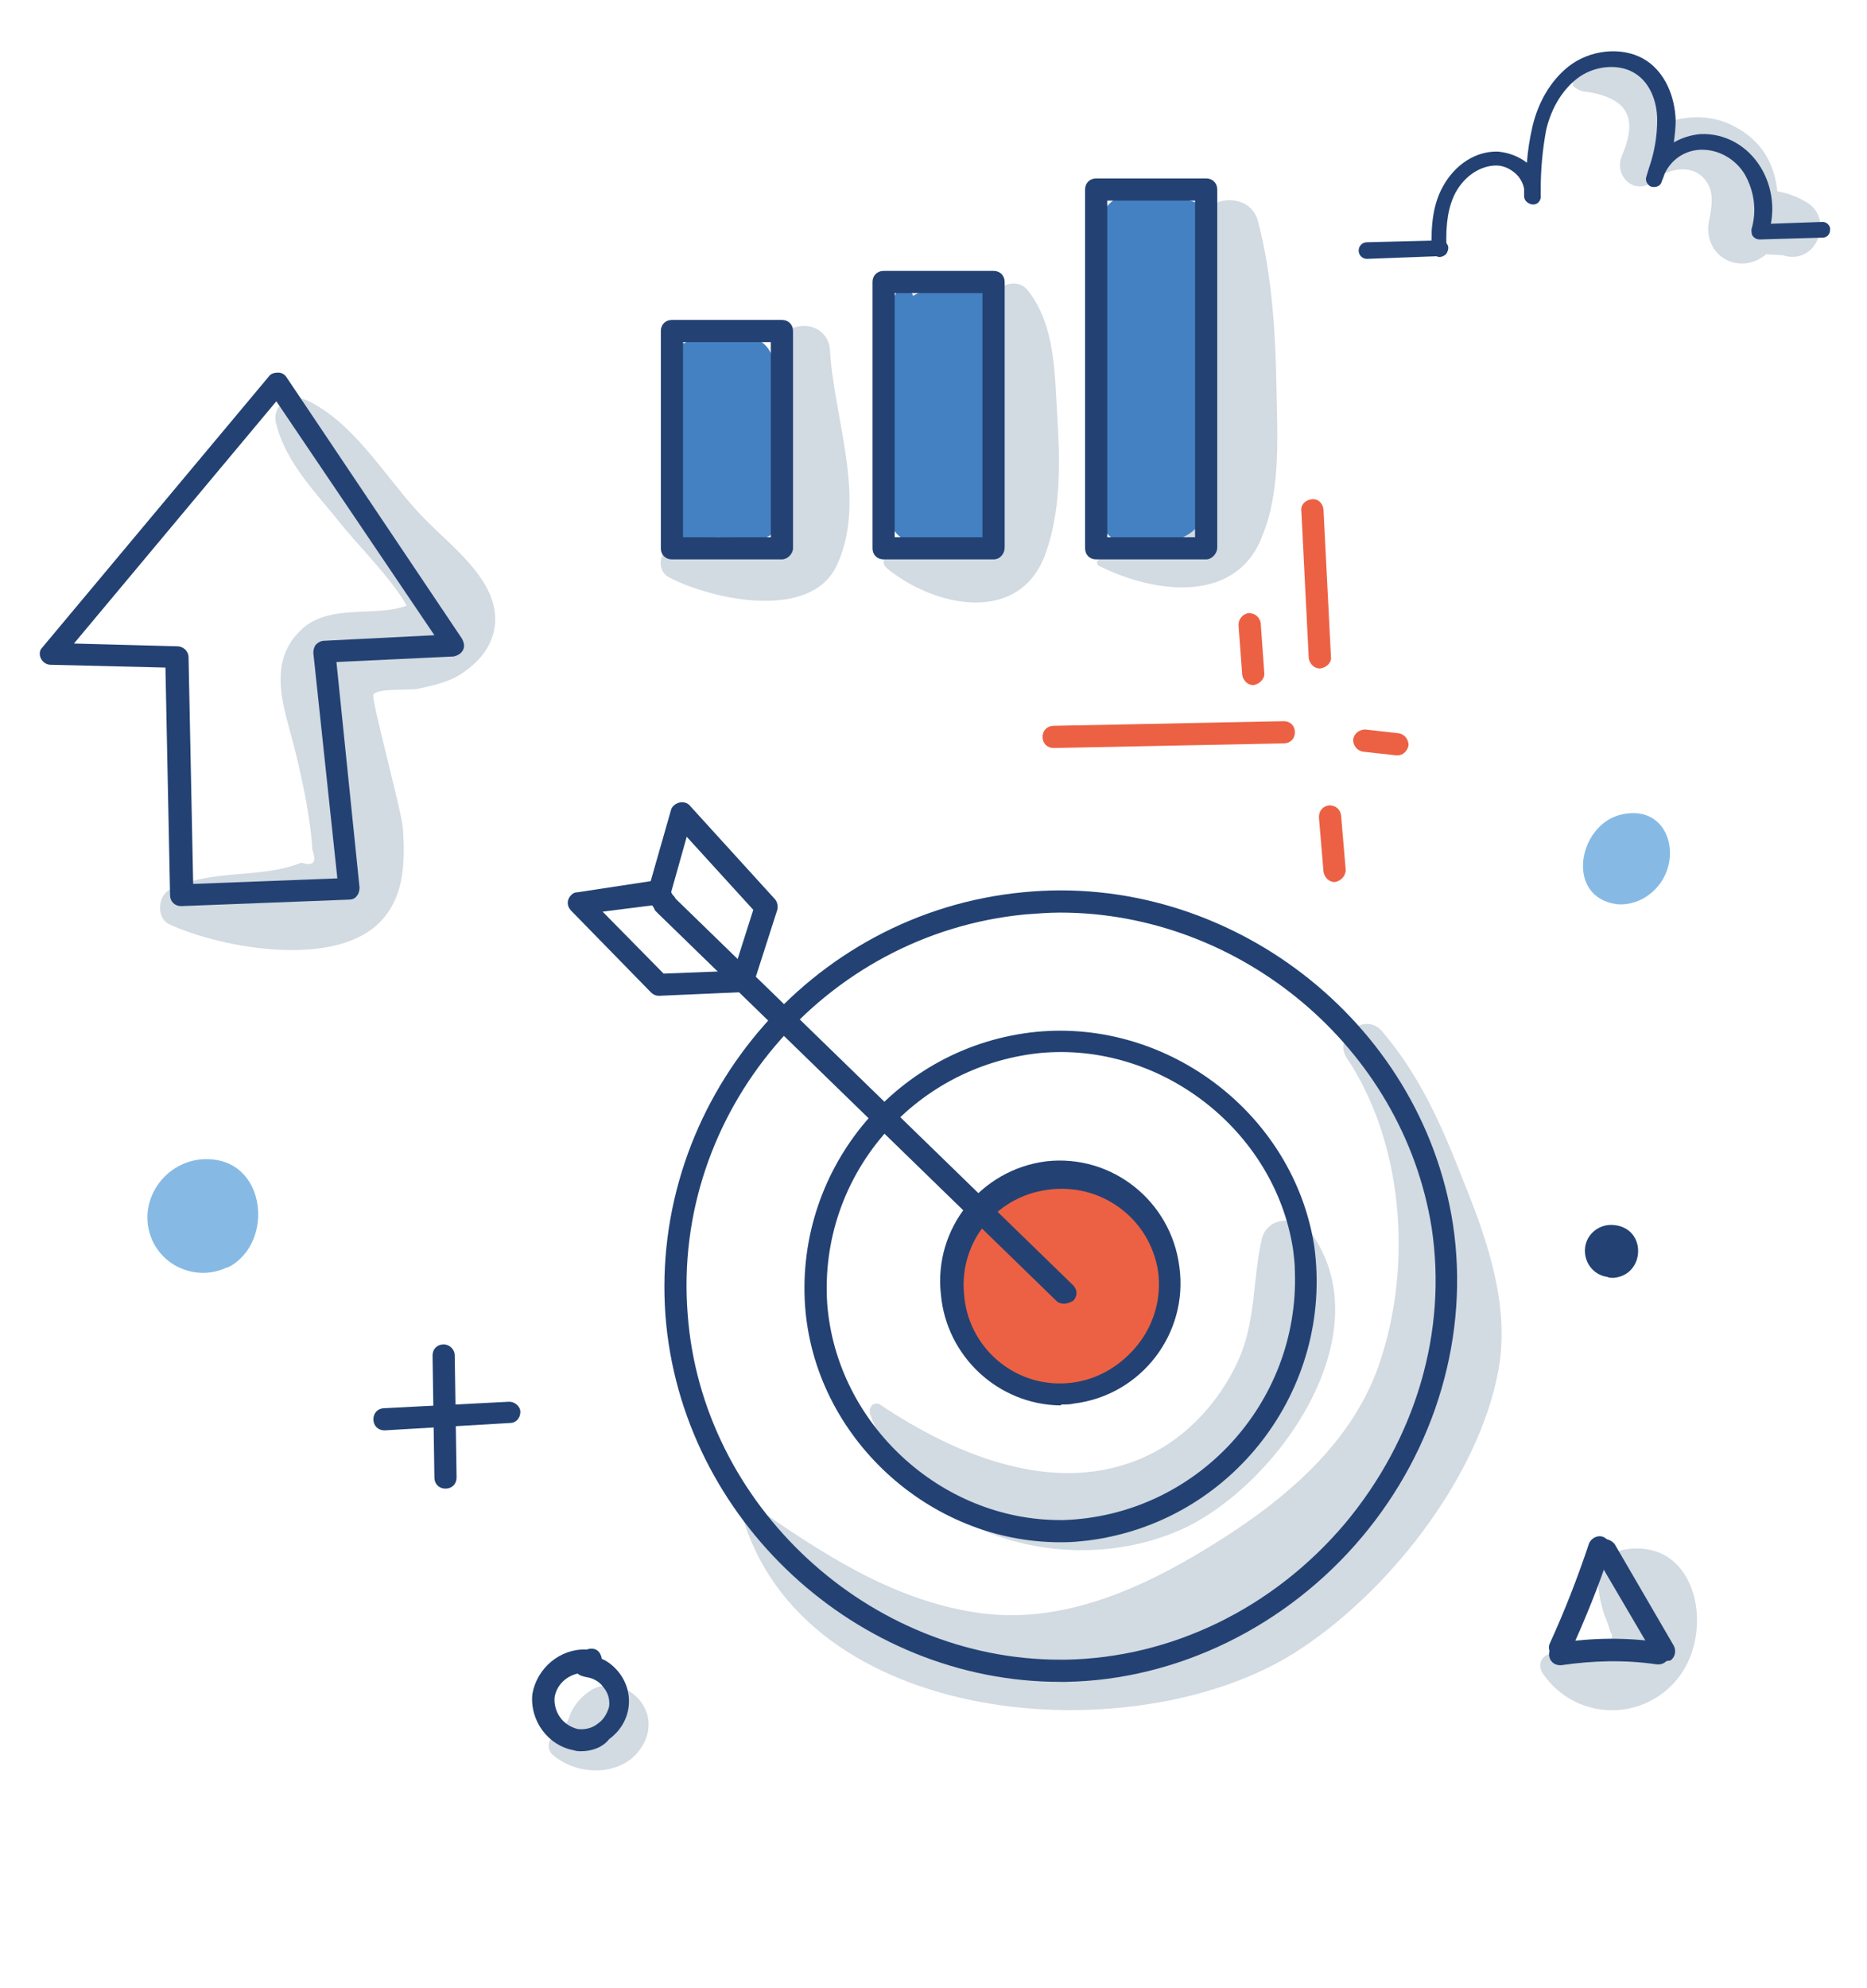
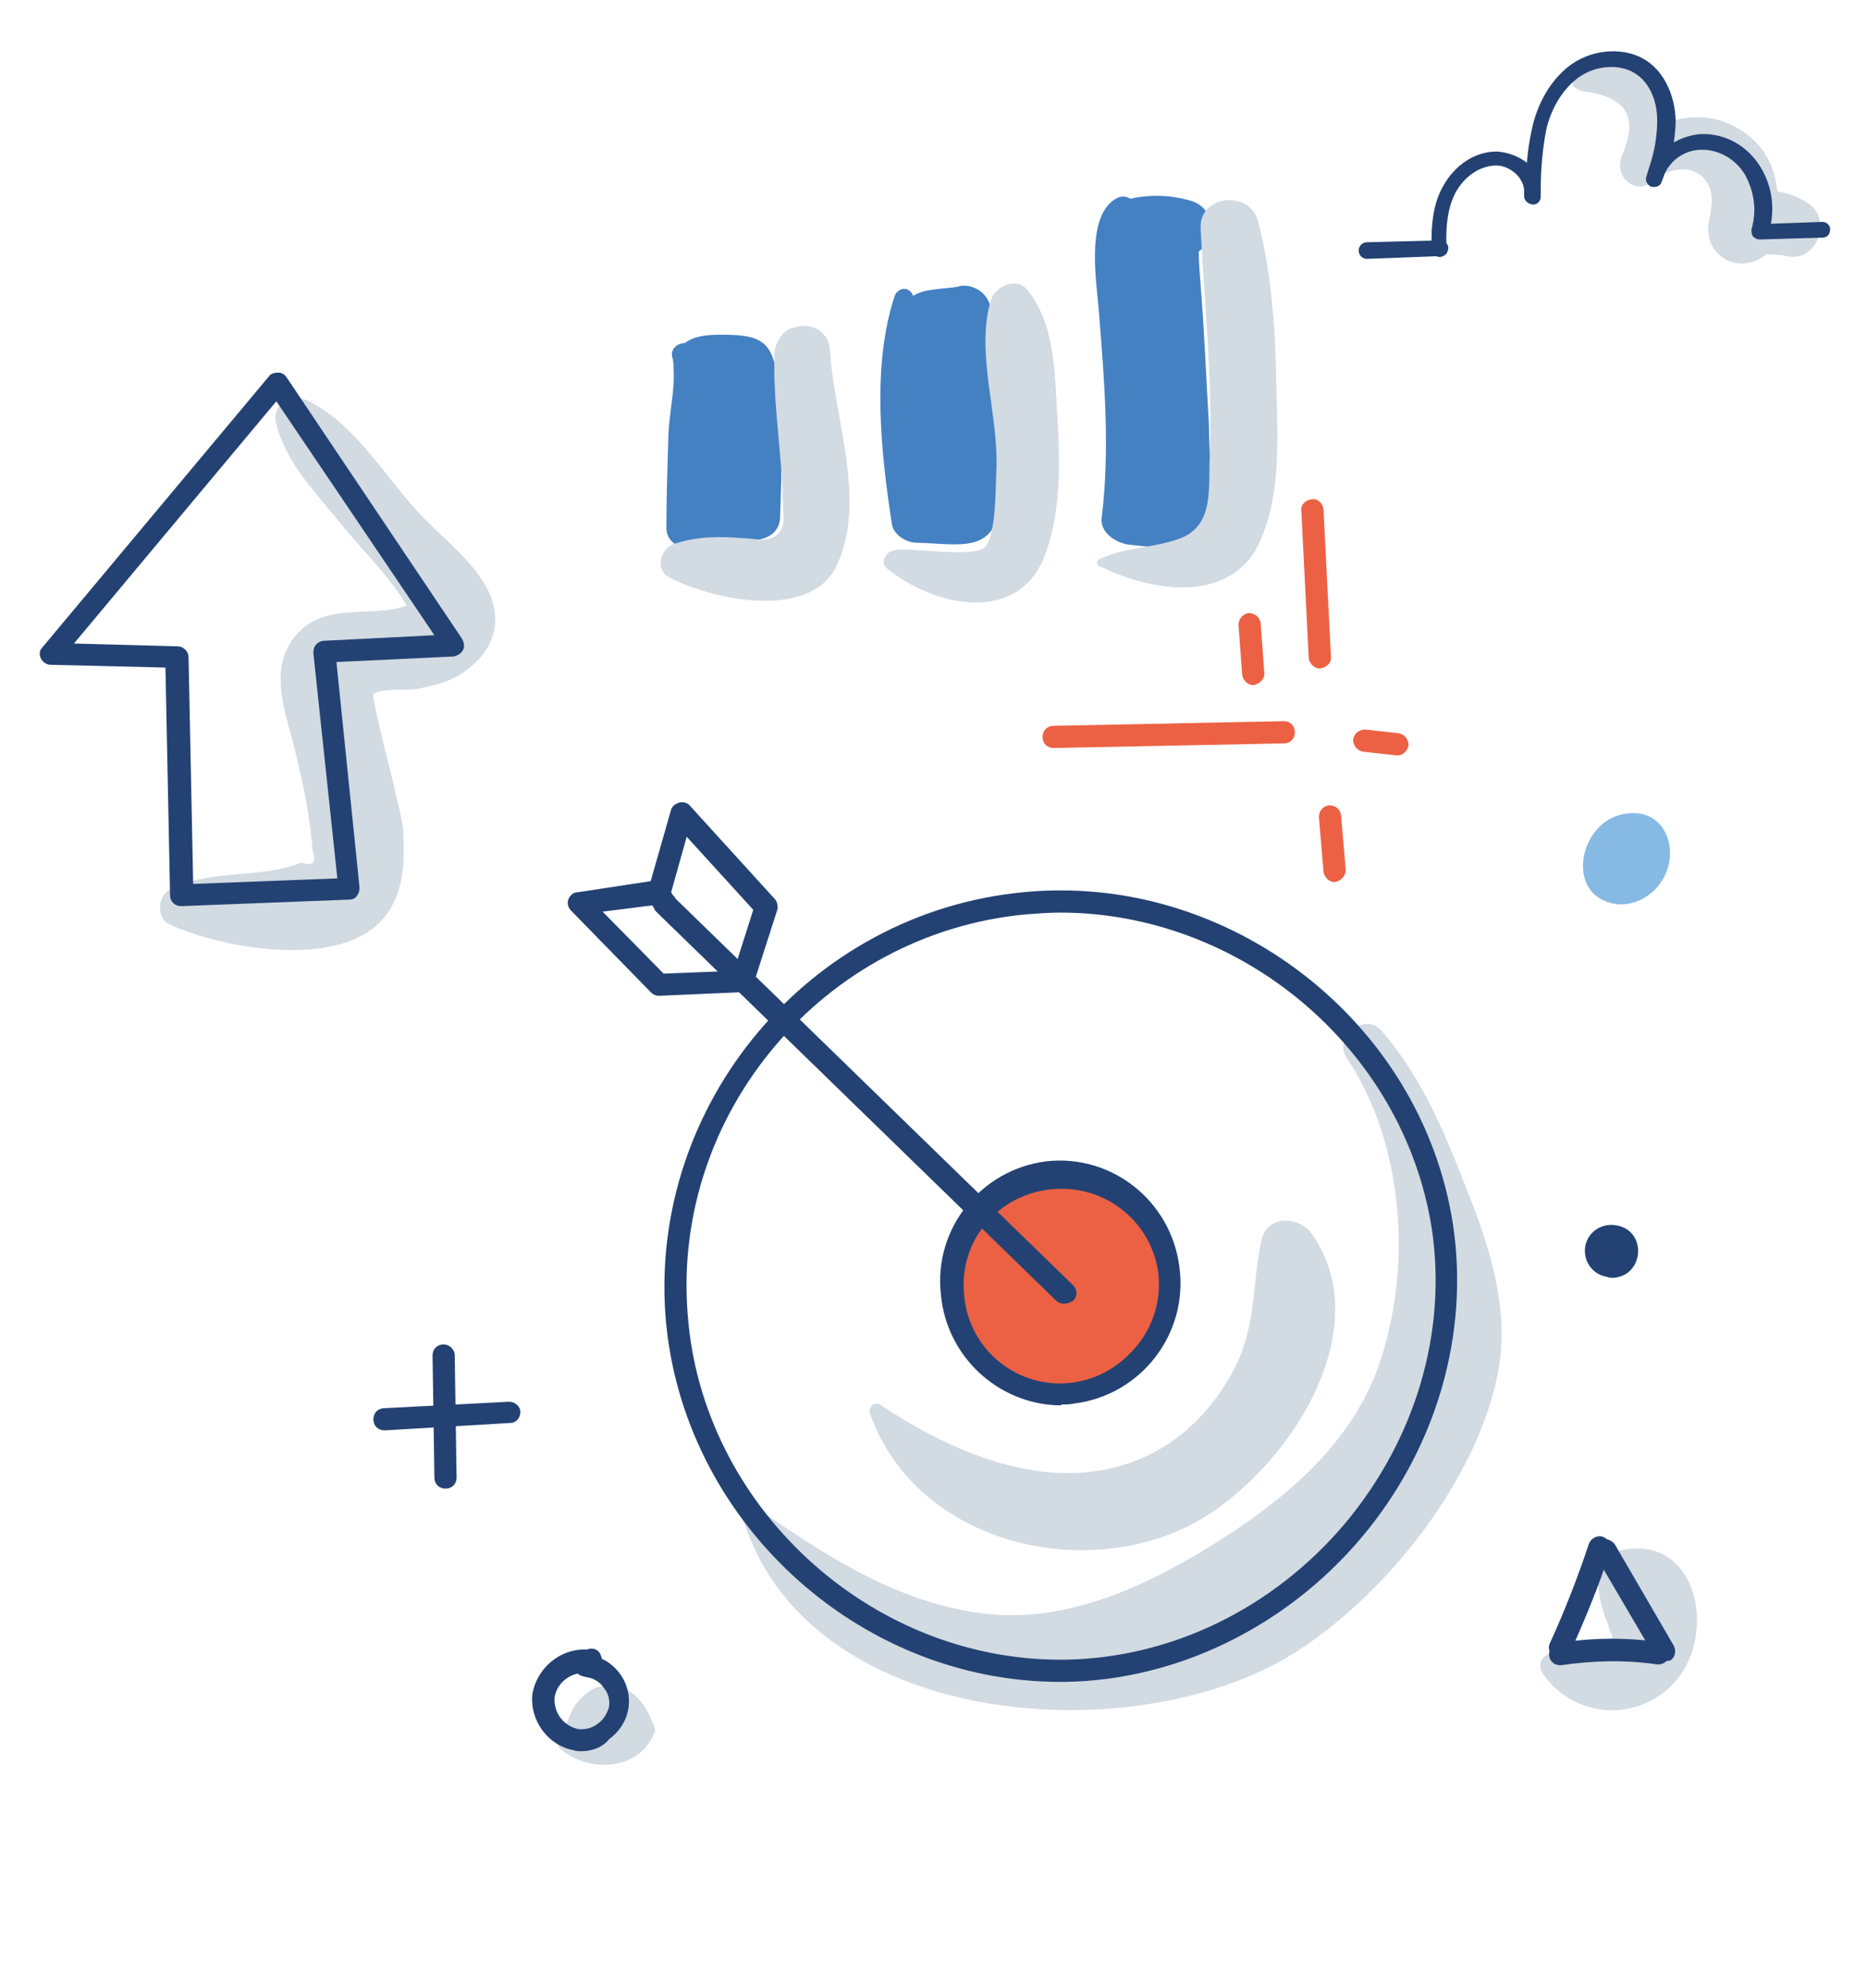
<svg xmlns="http://www.w3.org/2000/svg" version="1.1" id="Calque_1" x="0px" y="0px" viewBox="0 0 202 215" style="enable-background:new 0 0 202 215;" xml:space="preserve">
  <style type="text/css">
	.st0{fill:#4481C3;}
	.st1{fill:#EC6144;}
	.st2{fill:#86BAE5;}
	.st3{fill:#234273;}
	.st4{fill:#D2DAE2;}
</style>
  <g>
    <path class="st0" d="M84,40.4c-0.5-3.9-2.4-4.2-6.1-4.2c-1.6,0-2.9,0.2-3.8,0.9c-0.7,0-1.4,0.5-1.4,1.2c0,0.2,0,0.3,0.1,0.5   c0.1,0.7,0.1,1.5,0.1,2.2v0.1c-0.1,2.2-0.6,4.5-0.6,6.6c-0.1,3.1-0.2,6.3-0.2,9.4c0,1.5,1.4,2.3,2.7,2.1c2.3-0.4,4.7-0.5,7.1-0.8   c1.4-0.2,2.5-1,2.5-2.5C84.6,50.8,84.7,45.5,84,40.4z" />
    <path class="st0" d="M107.2,33.7c0-1.6-1.4-2.8-2.9-2.8c-0.2,0-0.4,0-0.6,0.1c-1.8,0.3-3.7,0.2-4.9,1l0,0c-0.2-0.6-0.8-0.9-1.3-0.7   c-0.3,0.1-0.6,0.4-0.7,0.7c-2.5,7.6-1.5,16.9-0.3,24.7c0.2,1.2,1.6,2,2.7,2c4.4,0.1,8.6,1.3,8.9-4.3   C108.1,47.5,107.8,40.6,107.2,33.7z" />
    <path class="st0" d="M129.9,30.8c-0.1-1.3-0.2-2.5-0.2-3.6c1.8-1.3,1.9-4.7-0.9-5.5c-2.1-0.6-4.4-0.7-6.5-0.2h0   c-0.4-0.3-1-0.3-1.4-0.1c-3.6,1.8-2.2,9.4-2,12.4c0.6,7.4,1.2,14.8,0.3,22.2c-0.2,1.6,1.5,2.7,2.9,2.9c2,0.2,3.9,0.5,6,0.2   c1.1-0.2,1.8-1.2,2.1-2.1c1.2-3.4,0.6-7.6,0.6-11.1C130.5,40.8,130.3,35.8,129.9,30.8z" />
    <path class="st1" d="M116.3,127.4c-1,0.1-2,0.4-2.9,0.8c-1.2,0.1-2.4,0.5-3.4,1.1c-4,2.1-6.6,7.7-6.3,12.2c0.3,3.7,2.8,7.4,6.5,8.4   c1.3,0.3,2.7,0.4,4,0.1c2.3,0.6,4.8,0.2,7.1-2c0.2-0.2,0.3-0.4,0.5-0.5c0.9-0.6,1.7-1.3,2.3-2C129.6,139,125.6,126.9,116.3,127.4z" />
    <path class="st2" d="M175,97.8c1.2,0.1,2.5-0.3,3.5-1.1c3.9-3,2.4-9.9-3.1-8.6C170.7,89.2,169.3,97.1,175,97.8z" />
-     <path class="st2" d="M25,136.9c4.6-2.8,3.7-11-2-11.5c-4.8-0.5-8.5,4.4-6.5,8.8c1.4,3,5,4.3,8,2.9C24.6,137.1,24.8,137,25,136.9z" />
    <path class="st3" d="M174.6,138.2c3.4-0.3,3.6-5.3,0.1-5.7c-1.6-0.2-3,0.9-3.2,2.4c-0.2,1.6,0.9,3,2.4,3.2   C174.1,138.2,174.3,138.2,174.6,138.2z" />
    <path class="st4" d="M158.4,127.9c-2.3-5.9-4.7-11.5-8.9-16.4c-1.8-2.1-5.3,0.6-3.8,2.9c6.1,9.1,7.1,22.2,3.7,32.6   c-2.9,9.1-10.6,15.4-18.4,20.2c-7.6,4.7-16.3,8.6-25.4,7.2c-9.2-1.4-16.8-6.5-24.3-11.7c-0.4-0.2-0.8-0.1-1,0.3   c-0.1,0.2-0.1,0.4-0.1,0.6c6.5,23.4,42.4,26.1,59.8,15.2c10-6.3,19.9-18.8,22.1-30.5C163.4,141.4,161,134.3,158.4,127.9z" />
    <path class="st4" d="M141.9,133.4c-1.4-1.9-4.8-2-5.4,0.7c-1,4.5-0.6,8.9-2.6,13.2c-2,4.3-5.5,8.2-9.9,10.2   c-9.7,4.5-20.6-0.1-28.8-5.6c-0.4-0.2-0.8-0.1-1,0.3c-0.1,0.2-0.1,0.4-0.1,0.6c4.6,13.2,21,18,33.3,12.8   C137.8,161.2,149.8,144.6,141.9,133.4z" />
    <path class="st4" d="M175.7,167.6c-1.6,0.3-2.8,2.1-2.8,3.7c0.1,1.3,0.4,2.7,0.9,3.9c0.2,0.4,0.6,2.1,0.6,1.3c0,0.2,0,0.4,0,0.6   c-1.1,2.2-4.7,1.5-6.8,1.8c-0.7,0.2-1.1,0.9-0.9,1.6c0,0.1,0.1,0.2,0.1,0.3c2.7,4.2,8.2,5.4,12.4,2.8c0.8-0.5,1.5-1.1,2.1-1.8   C185.7,176.8,183.8,166.2,175.7,167.6z" />
    <path class="st4" d="M53.2,64.8C51.9,61,47.5,58,44.9,55c-3.5-3.9-6.8-9.4-11.7-11.7c-1.8-0.8-3.9,0.5-3.3,2.6   c1.1,4.3,4.4,7.5,7.1,10.9c1.4,1.8,5.4,5.8,7,8.7c-3.4,1.3-8.5-0.3-11.5,2.7c-3.1,3-2.2,7-1.2,10.6c0.7,2.5,1.3,5.1,1.8,7.7   c0.3,1.8,0.6,3.6,0.7,5.4c0.5,1.4,0.1,1.8-1.2,1.4c-4.4,1.8-9.7,0.6-14.2,2.9c-1.4,0.7-1.5,3.2,0,3.8c5.7,2.6,18.4,4.9,23.1-0.7   c2.3-2.7,2.3-6.3,2.1-9.7c-0.2-2.1-3.5-14.1-3.2-14.5c0.6-0.7,3.7-0.4,4.8-0.6c1.8-0.4,3.7-0.8,5.1-1.9   C52.9,70.8,54.3,68,53.2,64.8z" />
    <path class="st4" d="M89.8,37.9c-0.1-1.8-1.6-2.9-3.4-2.6l-0.4,0.1c-1.3,0.2-2.2,1.7-2.2,2.9c-0.2,5.2,0.8,10.7,0.9,16   c0,1.1,0.4,2.5-0.5,3.4c-1,1.1-2.5,0.5-3.9,0.5C77.9,58,75.5,58,73,58.8c-1.6,0.5-2.2,2.9-0.5,3.7c4.7,2.4,15.4,4.7,18.1-1.5   C93.8,54,90.2,45.1,89.8,37.9z" />
    <path class="st4" d="M114.4,45.1c-0.3-4.7-0.2-9.9-3.2-13.7c-1.2-1.5-3.5-0.5-4,1.1c-1.7,5.6,0.9,12.5,0.6,18.4   c-0.1,1.7,0,7.5-1.4,8.4c-1.5,1-7.7-0.1-9.6,0.2c-0.9,0.1-1.7,1.3-0.8,2c5.2,4.2,14.1,6,17-1.3C114.8,55.5,114.7,50.1,114.4,45.1z" />
    <path class="st4" d="M138.1,41.7c-0.1-5.9-0.5-12.1-2-17.8c-0.9-3.4-6.4-2.8-6.2,0.8c0.4,8.2,1.3,16.1,1,24.3   c-0.2,3.9,0.6,8.1-3.7,9.4c-2.8,0.9-5.5,0.8-8.3,2.1c-0.2,0.1-0.3,0.4-0.1,0.6c0,0.1,0.1,0.1,0.1,0.1c6,3,14.9,4.2,17.7-3.3   C138.6,53,138.2,46.9,138.1,41.7z" />
-     <path class="st4" d="M68.5,183.2c-1.2-1-3.3-1.3-4.7-0.3c-0.9,0.6-1.7,1.5-2.1,2.5c-0.1,0.4-0.3,0.7-0.4,1c0,0.1-0.1,0.2-0.1,0.4   c0,0.1-0.1,0.1-0.1,0.1c-0.1,0.2,0.2-0.1-0.2,0.2c-0.3,0.3-0.6,0.5-0.9,0.6c-0.6,0.3-0.8,1.1-0.5,1.7c0.1,0.1,0.1,0.2,0.2,0.3   c3.1,2.8,8.9,2.4,10.3-2C70.5,186,69.9,184.3,68.5,183.2z" />
+     <path class="st4" d="M68.5,183.2c-1.2-1-3.3-1.3-4.7-0.3c-0.9,0.6-1.7,1.5-2.1,2.5c-0.1,0.4-0.3,0.7-0.4,1c0,0.1-0.1,0.2-0.1,0.4   c0,0.1-0.1,0.1-0.1,0.1c-0.1,0.2,0.2-0.1-0.2,0.2c-0.6,0.3-0.8,1.1-0.5,1.7c0.1,0.1,0.1,0.2,0.2,0.3   c3.1,2.8,8.9,2.4,10.3-2C70.5,186,69.9,184.3,68.5,183.2z" />
    <path class="st1" d="M114,80.9c-0.7,0-1.2-0.5-1.2-1.2c0-0.7,0.5-1.2,1.2-1.2l24.9-0.5c0.7,0,1.2,0.5,1.2,1.2   c0,0.7-0.5,1.2-1.2,1.2l0,0L114,80.9L114,80.9z" />
    <path class="st1" d="M135.6,74.1c-0.6,0-1.1-0.5-1.2-1.1l-0.4-5.4c0-0.7,0.5-1.2,1.1-1.3c0.6,0,1.2,0.4,1.3,1.1l0.4,5.5   C136.8,73.4,136.3,74,135.6,74.1L135.6,74.1z" />
    <path class="st1" d="M142.8,72.3c-0.6,0-1.1-0.5-1.2-1.1l-0.8-15.9c-0.1-0.7,0.4-1.2,1.1-1.3c0.7-0.1,1.2,0.4,1.3,1.1   c0,0,0,0.1,0,0.1L144,71C144.1,71.6,143.6,72.2,142.8,72.3L142.8,72.3z" />
    <path class="st1" d="M144.4,95.4c-0.6,0-1.1-0.5-1.2-1.1l-0.5-5.9c0-0.7,0.4-1.2,1.1-1.3c0.7,0,1.2,0.4,1.3,1.1l0,0l0.5,5.9   C145.6,94.7,145.1,95.3,144.4,95.4L144.4,95.4z" />
    <path class="st1" d="M151.2,81.7h-0.1l-3.6-0.4c-0.7-0.1-1.1-0.7-1.1-1.3c0.1-0.7,0.7-1.1,1.3-1.1l3.6,0.4c0.7,0.1,1.1,0.7,1.1,1.3   C152.3,81.2,151.8,81.7,151.2,81.7L151.2,81.7z" />
    <path class="st3" d="M19.6,98c-0.7,0-1.2-0.5-1.2-1.2l-0.5-24.6L5.5,71.9c-0.7,0-1.2-0.6-1.2-1.2c0-0.3,0.1-0.5,0.3-0.7l24.5-29.3   c0.2-0.3,0.6-0.4,1-0.4c0.4,0,0.7,0.2,0.9,0.5l19,28.3c0.2,0.4,0.3,0.8,0.1,1.2c-0.2,0.4-0.6,0.6-1,0.7l-12.7,0.6L38.9,96   c0,0.3-0.1,0.7-0.3,0.9c-0.2,0.3-0.5,0.4-0.9,0.4L19.6,98L19.6,98z M8,69.6l11.2,0.3c0.6,0,1.2,0.5,1.2,1.2l0.5,24.5l15.6-0.6   l-2.6-24.4c0-0.3,0.1-0.7,0.3-0.9c0.2-0.2,0.5-0.4,0.9-0.4l11.9-0.6L29.9,43.4L8,69.6z" />
-     <path class="st3" d="M84.6,60.5H72.7c-0.7,0-1.2-0.5-1.2-1.2l0,0V35.8c0-0.7,0.5-1.2,1.2-1.2l0,0h11.9c0.7,0,1.2,0.5,1.2,1.2l0,0   v23.5C85.8,59.9,85.2,60.5,84.6,60.5L84.6,60.5z M73.9,58.1h9.5V37h-9.5V58.1z" />
-     <path class="st3" d="M107.5,60.5H95.6c-0.7,0-1.2-0.5-1.2-1.2l0,0V30.5c0-0.7,0.5-1.2,1.2-1.2l0,0h11.9c0.7,0,1.2,0.5,1.2,1.2   c0,0,0,0,0,0v28.7C108.7,59.9,108.2,60.5,107.5,60.5C107.5,60.5,107.5,60.5,107.5,60.5z M96.8,58.1h9.5V31.7h-9.5V58.1z" />
-     <path class="st3" d="M130.5,60.5h-11.9c-0.7,0-1.2-0.5-1.2-1.2l0,0V20.5c0-0.7,0.5-1.2,1.2-1.2l0,0h11.9c0.7,0,1.2,0.5,1.2,1.2   c0,0,0,0,0,0v38.7C131.7,59.9,131.1,60.5,130.5,60.5C130.5,60.5,130.5,60.5,130.5,60.5z M119.8,58.1h9.5V21.7h-9.5V58.1z" />
    <path class="st3" d="M114.7,181.9c-22,0-41-17.6-42.7-39.6l0,0c-1.7-23,15.6-43.6,38.7-45.8c22.2-2.2,43.1,13.9,46.5,35.9   c1.8,11.9-1.8,24.3-9.9,33.9s-19.9,15.4-32,15.6L114.7,181.9z M114.7,98.7c-1.2,0-2.5,0.1-3.8,0.2c-21.8,2.1-38.2,21.5-36.5,43.2   l0,0c1.5,20.7,19.6,37.4,40.3,37.4h0.6c11.4-0.2,22.4-5.5,30.2-14.7c7.7-9.2,11.1-20.8,9.4-32C151.8,113.3,134.2,98.7,114.7,98.7z" />
-     <path class="st3" d="M114.7,166.8c-14.2,0-26.6-11.4-27.6-25.6l0,0c-1-15,10.1-28.1,25-29.6c14.4-1.4,27.9,9,30.1,23.2   c2.1,15.5-8.9,29.8-24.4,31.8c-0.9,0.1-1.8,0.2-2.7,0.2L114.7,166.8z M89.5,141c1,13,12.3,23.4,25.2,23.4h0.4   c14.3-0.5,25.5-12.6,25-26.9c0-0.8-0.1-1.6-0.2-2.4c-2-12.9-14.4-22.5-27.5-21.2C98.7,115.4,88.6,127.3,89.5,141z" />
    <path class="st3" d="M114.7,152c-6.7-0.1-12.3-5.3-12.9-12l0,0c-0.8-7.1,4.3-13.5,11.4-14.4c7.1-0.8,13.5,4.3,14.4,11.4l0,0   c1,7.2-4.1,13.9-11.4,14.8c-0.4,0.1-0.8,0.1-1.3,0.1L114.7,152z M104.3,139.9c0.4,5.8,5.4,10.1,11.1,9.7c2.9-0.2,5.5-1.6,7.4-3.8   c2-2.3,2.9-5.3,2.5-8.3c-0.9-5.8-6.3-9.7-12.1-8.8C107.7,129.5,103.8,134.4,104.3,139.9L104.3,139.9z" />
    <path class="st3" d="M115.1,141c-0.3,0-0.6-0.1-0.8-0.3L71.2,98.8c-0.1-0.1-0.1-0.1-0.2-0.2c-0.1-0.1-0.2-0.2-0.2-0.3   c-0.1-0.2-0.2-0.3-0.3-0.5c-0.4-0.6-0.2-1.3,0.4-1.7c0.6-0.4,1.3-0.2,1.7,0.4c0.1,0.1,0.1,0.2,0.2,0.3c0.1,0.1,0.2,0.2,0.3,0.4   l43,41.8c0.5,0.5,0.5,1.2,0,1.7C115.7,140.9,115.4,141,115.1,141L115.1,141z" />
    <path class="st3" d="M71.3,107.7c-0.3,0-0.6-0.1-0.9-0.4l-8.6-8.8c-0.5-0.5-0.5-1.2,0-1.7c0.2-0.2,0.4-0.3,0.7-0.3l7.9-1.2l2.2-7.7   c0.1-0.4,0.5-0.7,0.9-0.8c0.4-0.1,0.9,0,1.2,0.4l9.1,10c0.3,0.3,0.4,0.8,0.3,1.2l-2.6,8.1c-0.2,0.5-0.6,0.8-1.1,0.8L71.3,107.7   L71.3,107.7z M65.2,98.6l6.6,6.7l7.6-0.3l2.1-6.6l-7.2-7.9l-1.8,6.4c-0.1,0.5-0.5,0.8-1,0.9L65.2,98.6z" />
    <path class="st3" d="M168.8,179.4c-0.2,0-0.3,0-0.5-0.1c-0.6-0.3-0.9-1-0.6-1.6c0,0,0,0,0,0c1.6-3.5,3-7.1,4.2-10.7   c0.2-0.6,0.9-1,1.5-0.8s1,0.9,0.8,1.5c0,0,0,0.1,0,0.1c-1.2,3.7-2.7,7.3-4.3,10.9C169.6,179.1,169.2,179.4,168.8,179.4z" />
    <path class="st3" d="M168.8,180.1c-0.7,0-1.2-0.5-1.2-1.2c0-0.6,0.4-1.1,1-1.2c3.7-0.6,7.4-0.6,11-0.1c0.7,0.1,1.1,0.7,1,1.4   c-0.1,0.7-0.7,1.1-1.4,1l0,0c-3.4-0.5-6.9-0.4-10.3,0.1L168.8,180.1z" />
    <path class="st3" d="M180,179.7c-0.4,0-0.8-0.2-1-0.6l-6.4-10.9c-0.3-0.6-0.1-1.3,0.5-1.6c0.5-0.3,1.2-0.1,1.6,0.4l6.4,11   c0.3,0.6,0.1,1.3-0.4,1.6C180.4,179.6,180.2,179.7,180,179.7z" />
    <path class="st3" d="M62.9,189.4c-0.3,0-0.5,0-0.8-0.1c-2.8-0.5-4.8-3.2-4.5-6.1c0.5-2.8,3-4.9,5.8-4.8h0.1   c0.5-0.2,1.1-0.1,1.4,0.4c0.1,0.2,0.2,0.4,0.2,0.6c0.7,0.3,1.3,0.8,1.8,1.4c0.9,1.1,1.3,2.5,1.1,3.9c-0.2,1.4-1,2.6-2.1,3.4   C65.2,189,64,189.4,62.9,189.4z M62.5,181c-1.3,0.3-2.3,1.3-2.5,2.6c-0.1,1.6,0.9,3,2.5,3.4c0.8,0.1,1.6-0.1,2.2-0.6   c0.6-0.4,1-1.1,1.2-1.8c0.1-0.8-0.1-1.5-0.6-2.1c-0.4-0.6-1.1-1-1.8-1.1C63,181.3,62.7,181.2,62.5,181L62.5,181z" />
    <path class="st3" d="M48.2,161c-0.7,0-1.2-0.5-1.2-1.2l-0.2-13.2c0-0.7,0.5-1.2,1.2-1.2l0,0c0.6,0,1.2,0.5,1.2,1.2l0.2,13.2   C49.4,160.5,48.9,161,48.2,161C48.2,161,48.2,161,48.2,161L48.2,161z" />
    <path class="st3" d="M41.6,154.7c-0.7,0-1.2-0.5-1.2-1.2c0-0.7,0.5-1.2,1.2-1.2l0,0l13.5-0.7c0.6,0,1.2,0.5,1.2,1.1   c0,0.7-0.5,1.2-1.1,1.2L41.6,154.7L41.6,154.7z" />
    <path class="st4" d="M195.5,21.9c-1-0.6-2-1-3.2-1.2c-0.3-2.9-1.6-5.4-4.6-7c-2.2-1.2-4.8-1.3-7.2-0.5c-0.1-1.5-0.7-2.9-1.6-4.1   c-2.1-2.5-5.1-2.9-8-1.5c-0.4,0.2-0.7,0.7-0.7,1.1c0,0.2-0.1,0.6,0.1,0.7c1,0.7,1.1,0.4,2.3,0.7c3.9,0.9,4.4,3.2,2.9,6.7   c-1,2.3,1.5,4.5,3.5,2.7c1.6-1.4,4.3-1.8,5.6,0.1c0.9,1.2,0.6,2.9,0.3,4.3c-0.7,3.8,3.3,6,6.2,3.6l1.8,0.1   C196.5,28.8,198.5,23.7,195.5,21.9z" />
    <path class="st3" d="M147.9,28c-0.5,0-0.9-0.4-0.9-0.9c0-0.5,0.4-0.9,0.9-0.9l0,0l7.9-0.2c0.5,0,0.9,0.4,0.9,0.8c0,0,0,0,0,0   c0,0.5-0.4,0.9-0.9,0.9c0,0,0,0,0,0L147.9,28L147.9,28z" />
    <path class="st3" d="M155.8,27.8c-0.5,0-0.9-0.4-0.9-0.8c-0.1-2.8,0.2-5,1.2-6.8c1.3-2.4,3.6-3.9,6-3.8c1.1,0.1,2.2,0.5,3.1,1.2   c0.1-1.3,0.3-2.6,0.6-3.9c0.7-3,2.3-5.4,4.3-6.8c2.5-1.7,5.9-1.8,8.1-0.3c1.9,1.3,3,3.7,3.1,6.4c0,0.8-0.1,1.6-0.2,2.4   c0.9-0.5,1.8-0.8,2.9-0.9c2.7-0.1,5.1,1.3,6.5,3.6c1.1,1.8,1.5,4,1.1,6.1l5.6-0.2c0.5,0,0.9,0.5,0.8,0.9c0,0.4-0.3,0.8-0.8,0.8   l-6.8,0.2c-0.3,0-0.5-0.1-0.7-0.3c-0.2-0.2-0.2-0.5-0.2-0.8c0.6-2,0.3-4.1-0.7-5.9c-1-1.7-2.9-2.8-4.9-2.7   c-1.7,0.1-3.1,1.1-3.8,2.6c-0.1,0.3-0.2,0.6-0.3,0.8c-0.1,0.5-0.6,0.7-1.1,0.6c-0.4-0.1-0.7-0.6-0.6-1c0.1-0.3,0.2-0.7,0.3-1   c0.6-1.7,0.9-3.5,0.9-5.2c0-2.2-0.9-4.1-2.3-5c-1.6-1.1-4.2-1-6.1,0.3c-1.7,1.2-3,3.2-3.6,5.7c-0.4,2.1-0.6,4.3-0.6,6.4   c0,0.3,0,0.7,0,1c-0.1,0.5-0.5,0.8-1,0.7c-0.4-0.1-0.8-0.4-0.8-0.9c0-0.3,0-0.5,0-0.8c-0.1-0.5-0.3-0.9-0.6-1.3   c-0.6-0.7-1.5-1.2-2.4-1.2c-1.7,0-3.4,1.1-4.4,2.9c-0.8,1.5-1.1,3.4-1,5.9C156.8,27.3,156.4,27.7,155.8,27.8L155.8,27.8z" />
  </g>
</svg>